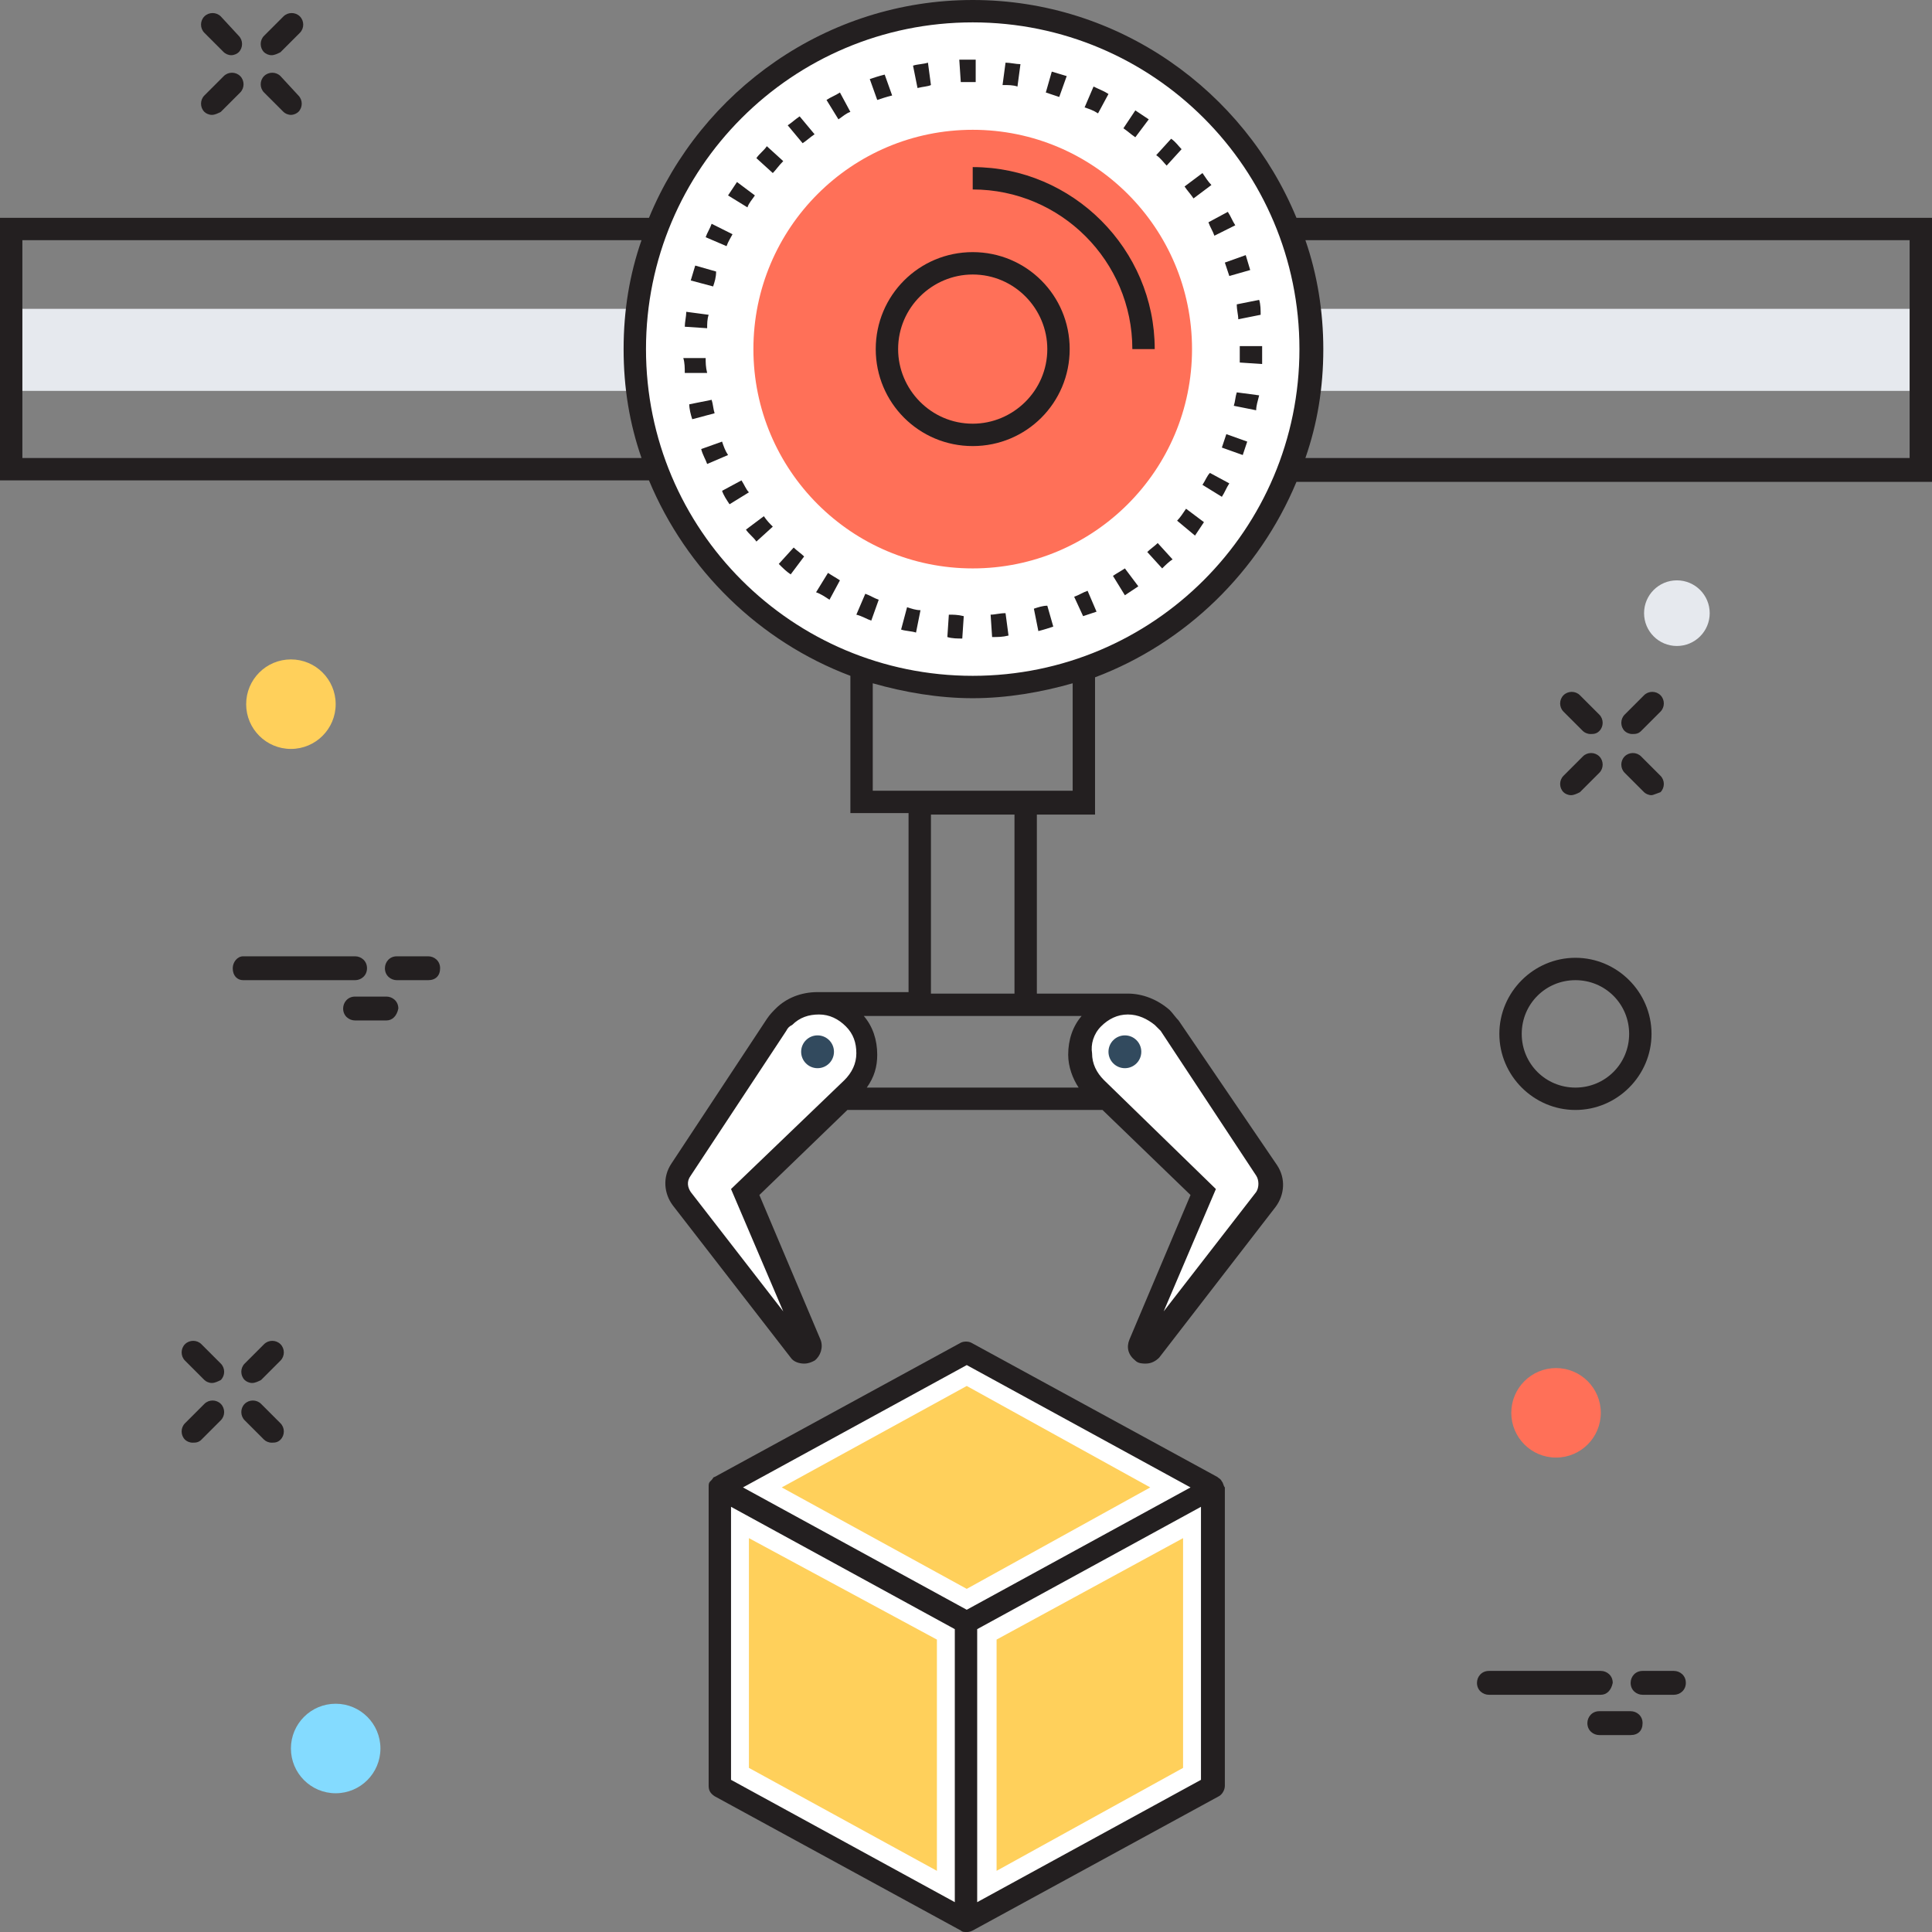
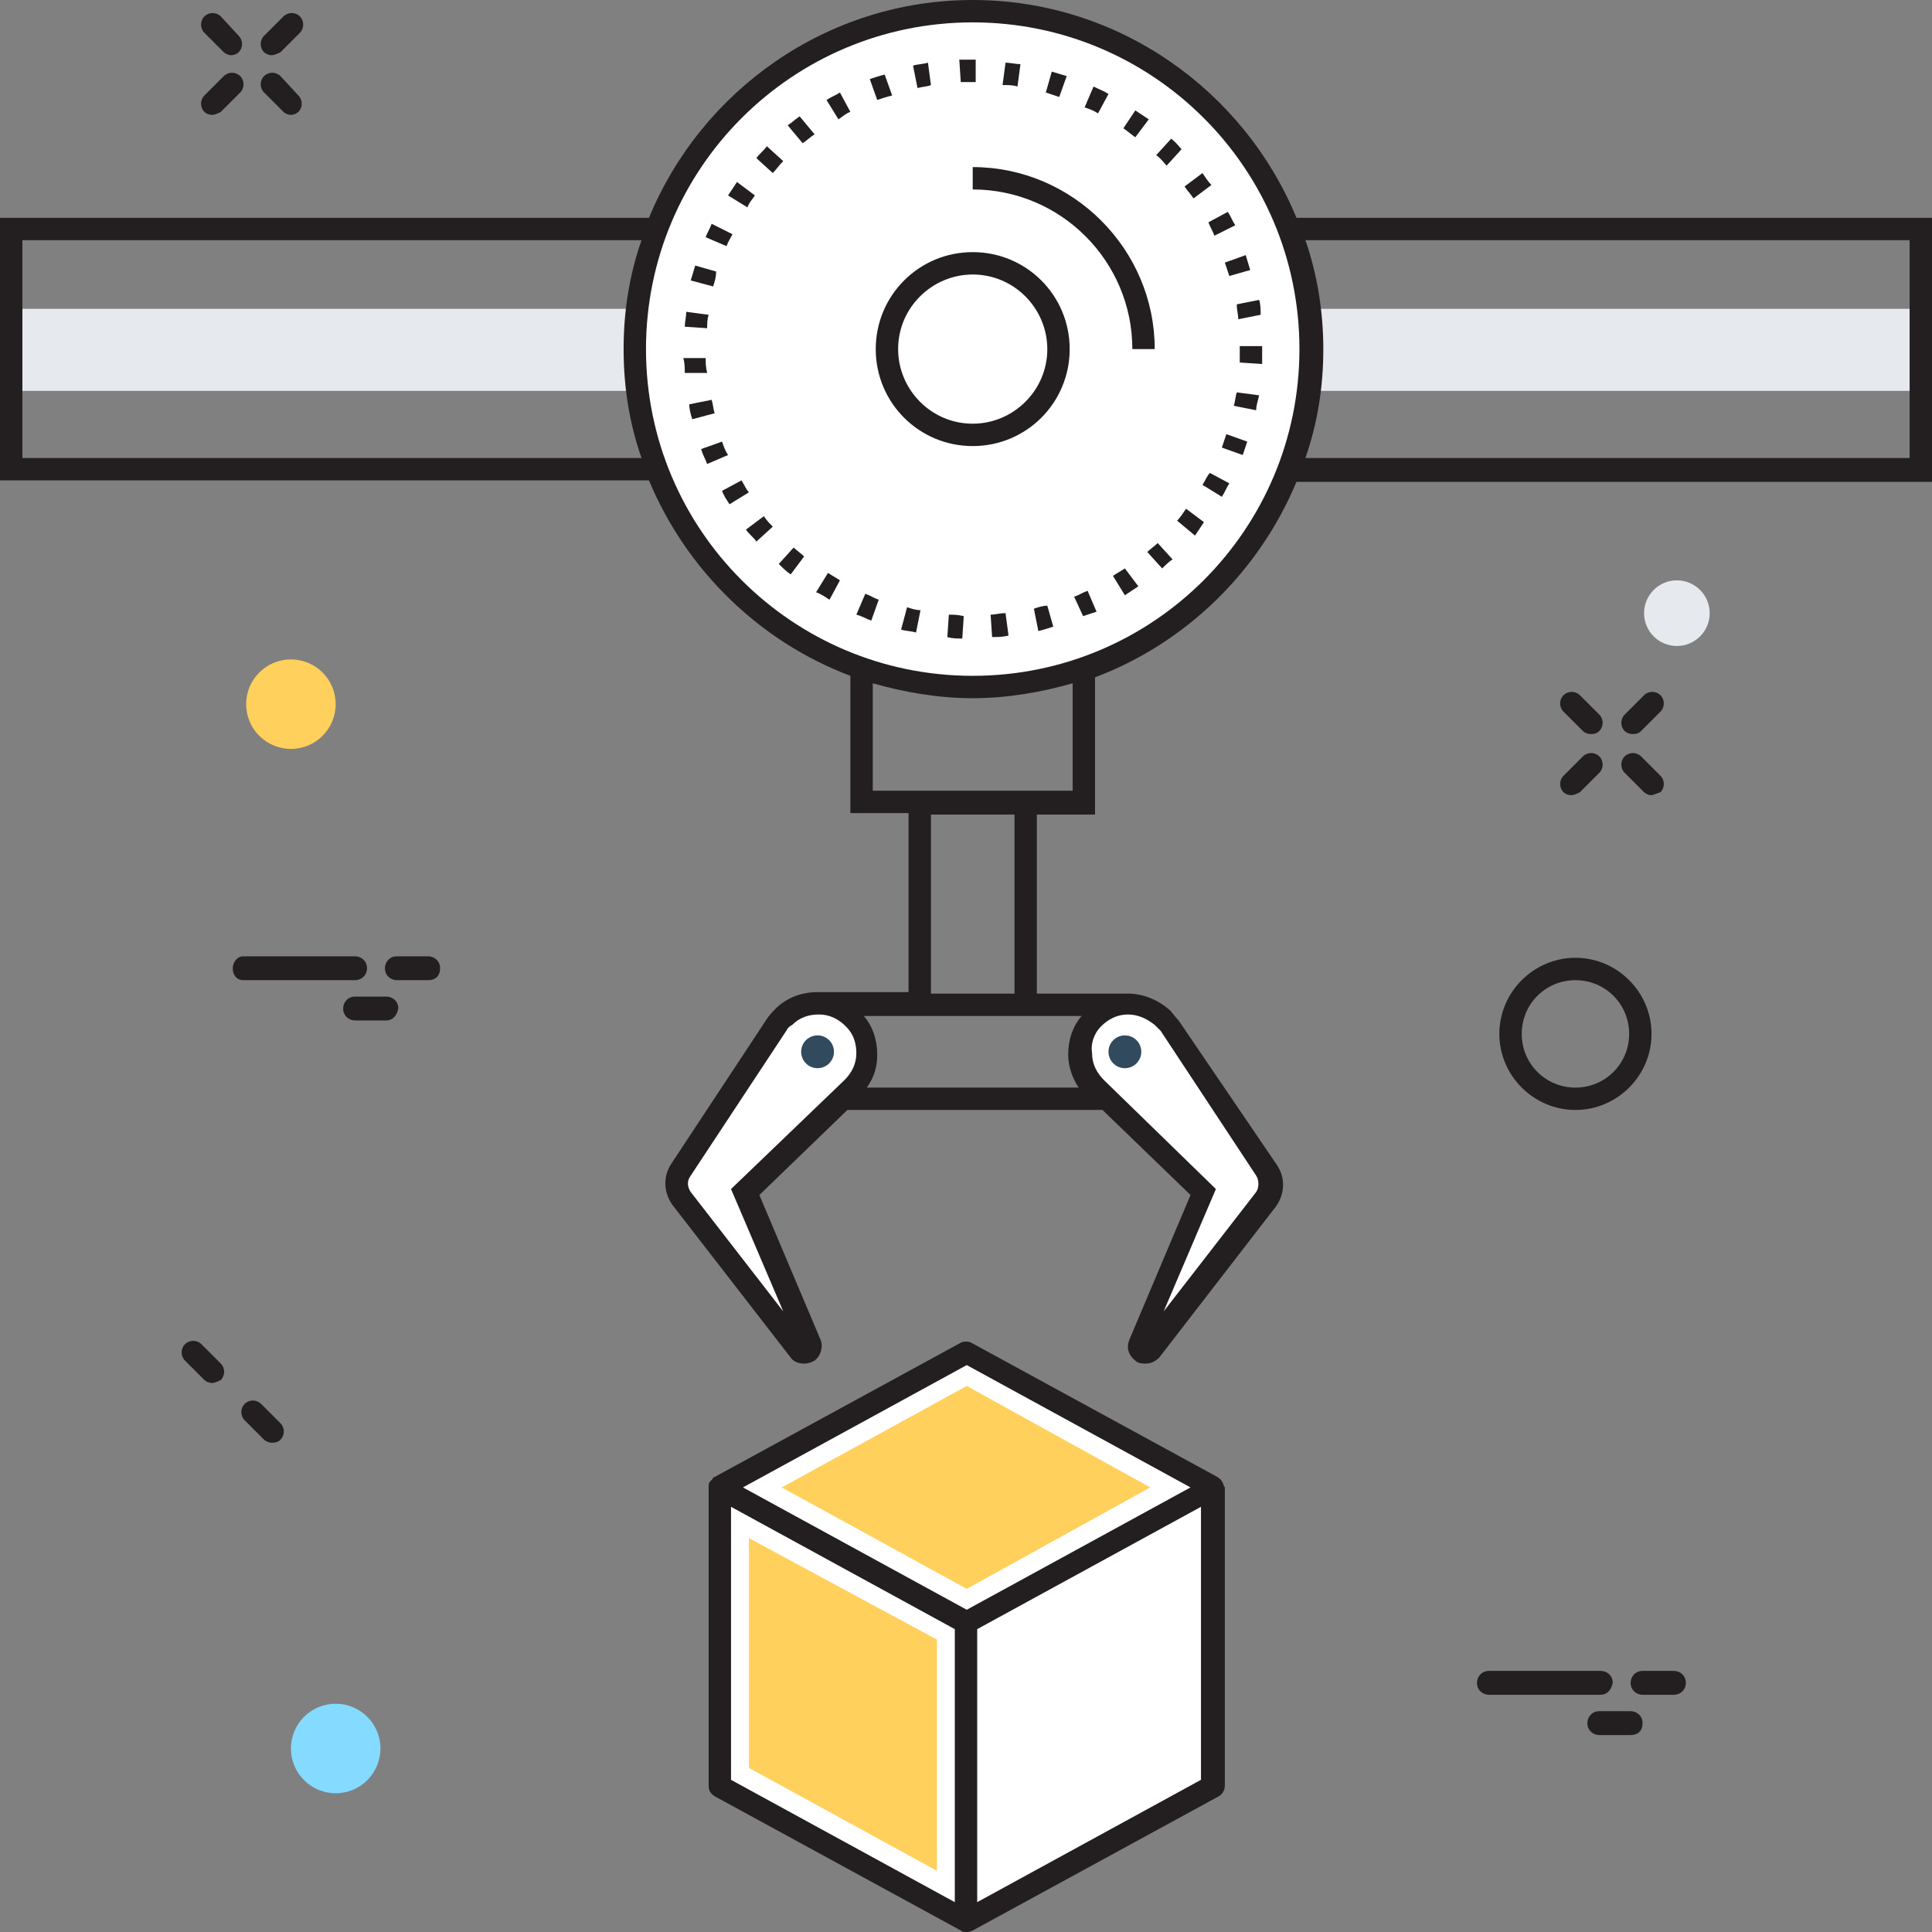
<svg xmlns="http://www.w3.org/2000/svg" version="1.1" id="Layer_1" x="0px" y="0px" viewBox="0 0 129.5 129.5" enable-background="new 0 0 129.5 129.5" xml:space="preserve">
  <rect x="0" y="0" width="129.5" height="129.5" fill="#808080" stroke="none" />
  <g>
    <g>
      <rect x="0.8" y="20.7" fill="#E6E9EE" width="128" height="5.5" />
      <path fill="#231F20" d="M109.4,49.2c-0.2,0-0.4-0.1-0.5-0.2c-0.3-0.3-0.3-0.8,0-1.1l1.3-1.3c0.3-0.3,0.8-0.3,1.1,0    c0.3,0.3,0.3,0.8,0,1.1l-1.3,1.3C109.8,49.2,109.6,49.2,109.4,49.2z" />
      <path fill="#231F20" d="M105.3,53.3c-0.2,0-0.4-0.1-0.5-0.2c-0.3-0.3-0.3-0.8,0-1.1l1.3-1.3c0.3-0.3,0.8-0.3,1.1,0    c0.3,0.3,0.3,0.8,0,1.1l-1.3,1.3C105.7,53.2,105.5,53.3,105.3,53.3z" />
      <path fill="#231F20" d="M110.7,53.3c-0.2,0-0.4-0.1-0.5-0.2l-1.3-1.3c-0.3-0.3-0.3-0.8,0-1.1c0.3-0.3,0.8-0.3,1.1,0l1.3,1.3    c0.3,0.3,0.3,0.8,0,1.1C111,53.2,110.8,53.3,110.7,53.3z" />
      <path fill="#231F20" d="M106.6,49.2c-0.2,0-0.4-0.1-0.5-0.2l-1.3-1.3c-0.3-0.3-0.3-0.8,0-1.1c0.3-0.3,0.8-0.3,1.1,0l1.3,1.3    c0.3,0.3,0.3,0.8,0,1.1C107,49.2,106.8,49.2,106.6,49.2z" />
      <path fill="#231F20" d="M18.2,3.7c-0.2,0-0.4-0.1-0.5-0.2c-0.3-0.3-0.3-0.8,0-1.1L19,1.1c0.3-0.3,0.8-0.3,1.1,0    c0.3,0.3,0.3,0.8,0,1.1l-1.3,1.3C18.6,3.6,18.4,3.7,18.2,3.7z" />
      <path fill="#231F20" d="M14.2,7.7c-0.2,0-0.4-0.1-0.5-0.2c-0.3-0.3-0.3-0.8,0-1.1L15,5.1c0.3-0.3,0.8-0.3,1.1,0    c0.3,0.3,0.3,0.8,0,1.1l-1.3,1.3C14.6,7.6,14.4,7.7,14.2,7.7z" />
      <path fill="#231F20" d="M19.5,7.7c-0.2,0-0.4-0.1-0.5-0.2l-1.3-1.3c-0.3-0.3-0.3-0.8,0-1.1c0.3-0.3,0.8-0.3,1.1,0L20,6.4    c0.3,0.3,0.3,0.8,0,1.1C19.9,7.6,19.7,7.7,19.5,7.7z" />
      <path fill="#231F20" d="M15.5,3.7c-0.2,0-0.4-0.1-0.5-0.2l-1.3-1.3c-0.3-0.3-0.3-0.8,0-1.1c0.3-0.3,0.8-0.3,1.1,0L16,2.4    c0.3,0.3,0.3,0.8,0,1.1C15.9,3.6,15.7,3.7,15.5,3.7z" />
-       <path fill="#231F20" d="M16.9,92.7c-0.2,0-0.4-0.1-0.5-0.2c-0.3-0.3-0.3-0.8,0-1.1l1.3-1.3c0.3-0.3,0.8-0.3,1.1,0    c0.3,0.3,0.3,0.8,0,1.1l-1.3,1.3C17.3,92.6,17.1,92.7,16.9,92.7z" />
-       <path fill="#231F20" d="M12.9,96.7c-0.2,0-0.4-0.1-0.5-0.2c-0.3-0.3-0.3-0.8,0-1.1l1.3-1.3c0.3-0.3,0.8-0.3,1.1,0    c0.3,0.3,0.3,0.8,0,1.1l-1.3,1.3C13.3,96.7,13.1,96.7,12.9,96.7z" />
      <path fill="#231F20" d="M18.2,96.7c-0.2,0-0.4-0.1-0.5-0.2l-1.3-1.3c-0.3-0.3-0.3-0.8,0-1.1c0.3-0.3,0.8-0.3,1.1,0l1.3,1.3    c0.3,0.3,0.3,0.8,0,1.1C18.6,96.7,18.4,96.7,18.2,96.7z" />
      <path fill="#231F20" d="M14.2,92.7c-0.2,0-0.4-0.1-0.5-0.2l-1.3-1.3c-0.3-0.3-0.3-0.8,0-1.1c0.3-0.3,0.8-0.3,1.1,0l1.3,1.3    c0.3,0.3,0.3,0.8,0,1.1C14.6,92.6,14.4,92.7,14.2,92.7z" />
      <path fill="#231F20" d="M23.8,65.7h-7.5c-0.4,0-0.7-0.3-0.7-0.8c0-0.4,0.3-0.8,0.7-0.8h7.5c0.4,0,0.8,0.3,0.8,0.8    C24.6,65.4,24.2,65.7,23.8,65.7z" />
      <path fill="#231F20" d="M28.7,65.7h-2.1c-0.4,0-0.8-0.3-0.8-0.8c0-0.4,0.3-0.8,0.8-0.8h2.1c0.4,0,0.8,0.3,0.8,0.8    C29.5,65.4,29.2,65.7,28.7,65.7z" />
      <path fill="#231F20" d="M25.9,68.4h-2.1c-0.4,0-0.8-0.3-0.8-0.8c0-0.4,0.3-0.8,0.8-0.8h2.1c0.4,0,0.8,0.3,0.8,0.8    C26.6,68.1,26.3,68.4,25.9,68.4z" />
      <path fill="#231F20" d="M107.3,113.6h-7.5c-0.4,0-0.8-0.3-0.8-0.8c0-0.4,0.3-0.8,0.8-0.8h7.5c0.4,0,0.8,0.3,0.8,0.8    C108,113.3,107.7,113.6,107.3,113.6z" />
      <path fill="#231F20" d="M112.2,113.6h-2.1c-0.4,0-0.8-0.3-0.8-0.8c0-0.4,0.3-0.8,0.8-0.8h2.1c0.4,0,0.8,0.3,0.8,0.8    C113,113.3,112.6,113.6,112.2,113.6z" />
      <path fill="#231F20" d="M109.3,116.3h-2.1c-0.4,0-0.8-0.3-0.8-0.8c0-0.4,0.3-0.8,0.8-0.8h2.1c0.4,0,0.8,0.3,0.8,0.8    C110.1,116,109.8,116.3,109.3,116.3z" />
      <circle fill="#FFFFFF" cx="65.2" cy="23.4" r="22.7" />
      <path fill="#231F20" d="M64.5,42.8c-0.3,0-0.7,0-1-0.1l0.1-1.5c0.3,0,0.6,0,1,0.1L64.5,42.8z M66.5,42.7l-0.1-1.5    c0.3,0,0.6-0.1,1-0.1l0.2,1.5C67.2,42.7,66.9,42.7,66.5,42.7z M61.4,42.4c-0.3-0.1-0.7-0.1-1-0.2l0.4-1.5c0.3,0.1,0.6,0.2,0.9,0.2    L61.4,42.4z M69.6,42.3l-0.3-1.5c0.3-0.1,0.6-0.2,0.9-0.2l0.4,1.4C70.3,42.1,70,42.2,69.6,42.3z M58.4,41.6    c-0.3-0.1-0.6-0.3-1-0.4l0.6-1.4c0.3,0.1,0.6,0.3,0.9,0.4L58.4,41.6z M72.6,41.3L72,40c0.3-0.1,0.6-0.3,0.9-0.4l0.6,1.4    C73.2,41.1,72.9,41.2,72.6,41.3z M55.6,40.2c-0.3-0.2-0.6-0.4-0.9-0.5l0.8-1.3c0.3,0.2,0.5,0.3,0.8,0.5L55.6,40.2z M75.4,39.9    l-0.8-1.3c0.3-0.2,0.5-0.3,0.8-0.5l0.9,1.2C76,39.5,75.7,39.7,75.4,39.9z M53,38.5c-0.3-0.2-0.5-0.4-0.8-0.7l1-1.1    c0.2,0.2,0.5,0.4,0.7,0.6L53,38.5z M77.9,38.1l-1-1.1c0.2-0.2,0.5-0.4,0.7-0.6l1,1.1C78.4,37.6,78.1,37.9,77.9,38.1z M50.7,36.3    c-0.2-0.3-0.5-0.5-0.7-0.8l1.2-0.9c0.2,0.3,0.4,0.5,0.6,0.7L50.7,36.3z M80.1,35.9l-1.2-1c0.2-0.2,0.4-0.5,0.6-0.8l1.2,0.9    C80.5,35.3,80.3,35.6,80.1,35.9z M48.9,33.8c-0.2-0.3-0.4-0.6-0.5-0.9l1.3-0.7c0.2,0.3,0.3,0.6,0.5,0.8L48.9,33.8z M81.9,33.3    l-1.3-0.8c0.2-0.3,0.3-0.6,0.5-0.8l1.3,0.7C82.2,32.7,82.1,33,81.9,33.3z M47.4,31.1c-0.1-0.3-0.3-0.6-0.4-1l1.4-0.5    c0.1,0.3,0.2,0.6,0.4,0.9L47.4,31.1z M83.3,30.5L81.9,30c0.1-0.3,0.2-0.6,0.3-0.9l1.4,0.5C83.5,29.9,83.4,30.2,83.3,30.5z     M46.4,28.1c-0.1-0.3-0.2-0.7-0.2-1l1.5-0.3c0.1,0.3,0.1,0.6,0.2,0.9L46.4,28.1z M84.2,27.5l-1.5-0.3c0.1-0.3,0.1-0.6,0.2-0.9    l1.5,0.2C84.3,26.9,84.2,27.2,84.2,27.5z M45.9,25c0-0.3,0-0.7-0.1-1l1.5,0c0,0.3,0,0.6,0.1,1L45.9,25z M84.6,24.4l-1.5-0.1    c0-0.3,0-0.6,0-1l0-0.1l1.5,0l0,0.1C84.6,23.8,84.6,24.1,84.6,24.4z M47.4,22l-1.5-0.1c0-0.3,0.1-0.7,0.1-1l1.5,0.2    C47.4,21.4,47.4,21.7,47.4,22z M83,21.4c0-0.3-0.1-0.6-0.1-1l1.5-0.3c0.1,0.3,0.1,0.7,0.1,1L83,21.4z M47.8,19.2l-1.5-0.4    c0.1-0.3,0.2-0.7,0.3-1l1.4,0.4C48,18.6,47.9,18.9,47.8,19.2z M82.4,18.5c-0.1-0.3-0.2-0.6-0.3-0.9l1.4-0.5c0.1,0.3,0.2,0.7,0.3,1    L82.4,18.5z M48.7,16.5l-1.4-0.6c0.1-0.3,0.3-0.6,0.4-0.9l1.4,0.7C49,15.9,48.8,16.2,48.7,16.5z M81.4,15.8    c-0.1-0.3-0.3-0.6-0.4-0.9l1.3-0.7c0.2,0.3,0.3,0.6,0.5,0.9L81.4,15.8z M50.1,13.9l-1.3-0.8c0.2-0.3,0.4-0.6,0.6-0.9l1.2,0.9    C50.4,13.4,50.2,13.6,50.1,13.9z M80,13.3c-0.2-0.3-0.4-0.5-0.6-0.8l1.2-0.9c0.2,0.3,0.4,0.6,0.6,0.8L80,13.3z M51.8,11.6l-1.1-1    c0.2-0.3,0.5-0.5,0.7-0.8l1.1,1C52.2,11.1,52,11.4,51.8,11.6z M78.2,11.1c-0.2-0.2-0.4-0.5-0.7-0.7l1-1.1c0.3,0.2,0.5,0.5,0.7,0.7    L78.2,11.1z M53.8,9.6l-1-1.2c0.3-0.2,0.5-0.4,0.8-0.6L54.6,9C54.3,9.2,54.1,9.4,53.8,9.6z M76.1,9.2c-0.3-0.2-0.5-0.4-0.8-0.6    l0.8-1.2C76.4,7.6,76.7,7.8,77,8L76.1,9.2z M56.2,8l-0.8-1.3c0.3-0.2,0.6-0.3,0.9-0.5L57,7.5C56.7,7.6,56.5,7.8,56.2,8z M73.6,7.6    c-0.3-0.2-0.6-0.3-0.9-0.4l0.6-1.4C73.7,6,74,6.1,74.3,6.3L73.6,7.6z M58.8,6.7l-0.5-1.4c0.3-0.1,0.6-0.2,1-0.3l0.5,1.4    C59.4,6.5,59.1,6.6,58.8,6.7z M71,6.5c-0.3-0.1-0.6-0.2-0.9-0.3l0.4-1.4c0.3,0.1,0.7,0.2,1,0.3L71,6.5z M61.5,5.9l-0.3-1.5    c0.3-0.1,0.7-0.1,1-0.2l0.2,1.5C62.2,5.8,61.9,5.8,61.5,5.9z M68.2,5.8c-0.3-0.1-0.6-0.1-1-0.1l0.2-1.5c0.3,0,0.7,0.1,1,0.1    L68.2,5.8z M64.4,5.5L64.3,4c0.3,0,0.6,0,0.9,0l0.2,0l0,1.5l-0.1,0C64.9,5.5,64.7,5.5,64.4,5.5z" />
-       <circle fill="#FF7058" cx="65.2" cy="23.4" r="14.7" />
      <path fill="#231F20" d="M65.2,29.9c-3.6,0-6.5-2.9-6.5-6.5c0-3.6,2.9-6.5,6.5-6.5c3.6,0,6.5,2.9,6.5,6.5    C71.7,27,68.8,29.9,65.2,29.9z M65.2,18.4c-2.7,0-5,2.2-5,5c0,2.7,2.2,5,5,5c2.7,0,5-2.2,5-5C70.2,20.7,68,18.4,65.2,18.4z" />
      <path fill="#231F20" d="M77.4,23.4h-1.5c0-5.9-4.8-10.7-10.7-10.7v-1.5C71.9,11.2,77.4,16.7,77.4,23.4z" />
      <path fill="#FFFFFF" d="M84.7,78.5l-6.4-9.7c-0.1-0.2-0.3-0.4-0.5-0.6c-1.3-1.3-3.4-1.2-4.6,0.1c-1.3,1.3-1.2,3.4,0.1,4.6l7.2,6.9    l-4.3,10.2c-0.1,0.2,0,0.4,0.1,0.5c0.2,0.1,0.4,0.1,0.6-0.1l7.8-10.1C85.1,79.9,85.1,79.1,84.7,78.5z" />
      <path fill="#FFFFFF" d="M45.7,78.5l6.4-9.7c0.1-0.2,0.3-0.4,0.5-0.6c1.3-1.3,3.4-1.2,4.6,0.1c1.3,1.3,1.2,3.4-0.1,4.6l-7.2,6.9    l4.3,10.2c0.1,0.2,0,0.4-0.1,0.5c-0.2,0.1-0.4,0.1-0.6-0.1l-7.8-10.1C45.3,79.9,45.3,79.1,45.7,78.5z" />
      <path fill="#231F20" d="M86.9,14.6C83.4,6.1,75,0,65.2,0C55.4,0,47,6.1,43.5,14.6H0v17.6h43.5C46,38.2,50.9,43,57,45.3v9.2h3.9v12    c0,0-6.1,0-6.1,0c-1.1,0-2.1,0.4-2.8,1.1c-0.2,0.2-0.4,0.4-0.6,0.7l-6.4,9.7c-0.6,0.9-0.5,2,0.1,2.8L53,91    c0.2,0.3,0.6,0.4,0.9,0.4c0.3,0,0.5-0.1,0.7-0.2c0.4-0.3,0.6-0.9,0.4-1.4l-4.1-9.7l5.9-5.7h17.1l5.9,5.7l-4.1,9.7    c-0.2,0.5-0.1,1,0.4,1.4c0.2,0.2,0.5,0.2,0.7,0.2c0.4,0,0.7-0.2,0.9-0.4l7.8-10.1c0.6-0.8,0.7-1.9,0.1-2.8L79,68.4    c-0.2-0.2-0.4-0.5-0.6-0.7c-0.8-0.7-1.8-1.1-2.8-1.1c0,0-6.1,0-6.1,0v-12h3.9v-9.2c6.1-2.3,11-7.1,13.5-13.1h42.6V14.6H86.9z     M43,30.7H1.5V16.1H43c-0.8,2.3-1.2,4.7-1.2,7.3C41.8,26,42.2,28.4,43,30.7z M52.5,87.9l-6.2-8c-0.2-0.3-0.3-0.7,0-1.1l6.4-9.7    c0.1-0.2,0.2-0.3,0.4-0.4c0.5-0.5,1.1-0.7,1.8-0.7c0.7,0,1.3,0.3,1.8,0.8c0.5,0.5,0.7,1.1,0.7,1.8c0,0.7-0.3,1.3-0.8,1.8L49,79.7    L52.5,87.9z M73.8,68.8c0.5-0.5,1.1-0.8,1.8-0.8c0.7,0,1.3,0.3,1.8,0.7c0.1,0.1,0.3,0.3,0.4,0.4l6.4,9.7c0.2,0.3,0.2,0.8,0,1.1    l-6.2,8l3.5-8.2l-7.5-7.3c-0.5-0.5-0.8-1.1-0.8-1.8C73.1,70,73.3,69.3,73.8,68.8z M72.5,68.1c-0.6,0.7-0.9,1.6-0.9,2.6    c0,0.8,0.3,1.6,0.7,2.2H58.1c0.5-0.7,0.7-1.4,0.7-2.2c0-1-0.3-1.9-0.9-2.6H72.5z M62.4,66.6v-12H68v12H62.4z M71.9,53H58.5v-7.2    l0,0c2.1,0.6,4.4,1,6.7,1c2.3,0,4.6-0.4,6.7-1V53z M65.2,45.3c-12.1,0-21.9-9.8-21.9-21.9c0-12.1,9.8-21.9,21.9-21.9    c12.1,0,21.9,9.8,21.9,21.9C87.1,35.5,77.3,45.3,65.2,45.3z M128,30.7H87.5c0.8-2.3,1.2-4.7,1.2-7.3c0-2.5-0.4-5-1.2-7.3H128V30.7    z" />
      <polygon fill="#FFFFFF" points="64.8,90.7 48.2,99.7 64.8,108.7 81.3,99.7   " />
      <polygon fill="#FFD05B" points="52.4,99.7 64.8,92.9 77.1,99.7 64.8,106.5   " />
      <polygon fill="#FFFFFF" points="48.2,99.7 48.2,119.7 64.8,128.7 64.8,108.7   " />
      <g>
        <polygon fill="#FFD05B" points="50.2,118.5 50.2,103.1 62.8,109.9 62.8,125.4    " />
      </g>
      <polygon fill="#FFFFFF" points="81.3,99.7 81.3,119.7 64.8,128.7 64.8,108.7   " />
      <path fill="#231F20" d="M81.9,99.3C81.9,99.3,81.9,99.3,81.9,99.3c-0.1-0.2-0.2-0.2-0.3-0.3c0,0,0,0,0,0c0,0,0,0,0,0l-16.5-9    c-0.2-0.1-0.5-0.1-0.7,0l-16.5,9c0,0,0,0,0,0c0,0,0,0,0,0c-0.1,0-0.1,0.1-0.2,0.2c0,0-0.1,0.1-0.1,0.1c-0.1,0.1-0.1,0.2-0.1,0.4    v20c0,0.3,0.1,0.5,0.4,0.7l16.5,9c0.1,0.1,0.2,0.1,0.4,0.1c0.1,0,0.2,0,0.4-0.1l16.5-9c0.2-0.1,0.4-0.4,0.4-0.7v-20    C82,99.6,82,99.4,81.9,99.3z M64.8,91.5l15,8.2l-15,8.2l-15-8.2L64.8,91.5z M49,101l15,8.2v18.3l-15-8.2V101z M80.5,119.3l-15,8.2    v-18.3l15-8.2V119.3z" />
      <g>
-         <polygon fill="#FFD05B" points="66.8,109.9 79.3,103.1 79.3,118.5 66.8,125.4    " />
-       </g>
-       <circle fill="#FF7058" cx="104.3" cy="94.7" r="3" />
+         </g>
      <circle fill="#84DBFF" cx="22.5" cy="117.2" r="3" />
      <circle fill="#E6E9EE" cx="112.4" cy="41.1" r="2.2" />
      <circle fill="#FFD05B" cx="19.5" cy="47.2" r="3" />
      <circle fill="#324A5E" cx="54.8" cy="70.5" r="1.1" />
      <circle fill="#324A5E" cx="75.4" cy="70.5" r="1.1" />
      <path fill="#231F20" d="M105.6,74.4c-2.8,0-5.1-2.3-5.1-5.1c0-2.8,2.3-5.1,5.1-5.1c2.8,0,5.1,2.3,5.1,5.1    C110.7,72.1,108.4,74.4,105.6,74.4z M105.6,65.7c-2,0-3.6,1.6-3.6,3.6s1.6,3.6,3.6,3.6s3.6-1.6,3.6-3.6S107.6,65.7,105.6,65.7z" />
    </g>
  </g>
</svg>